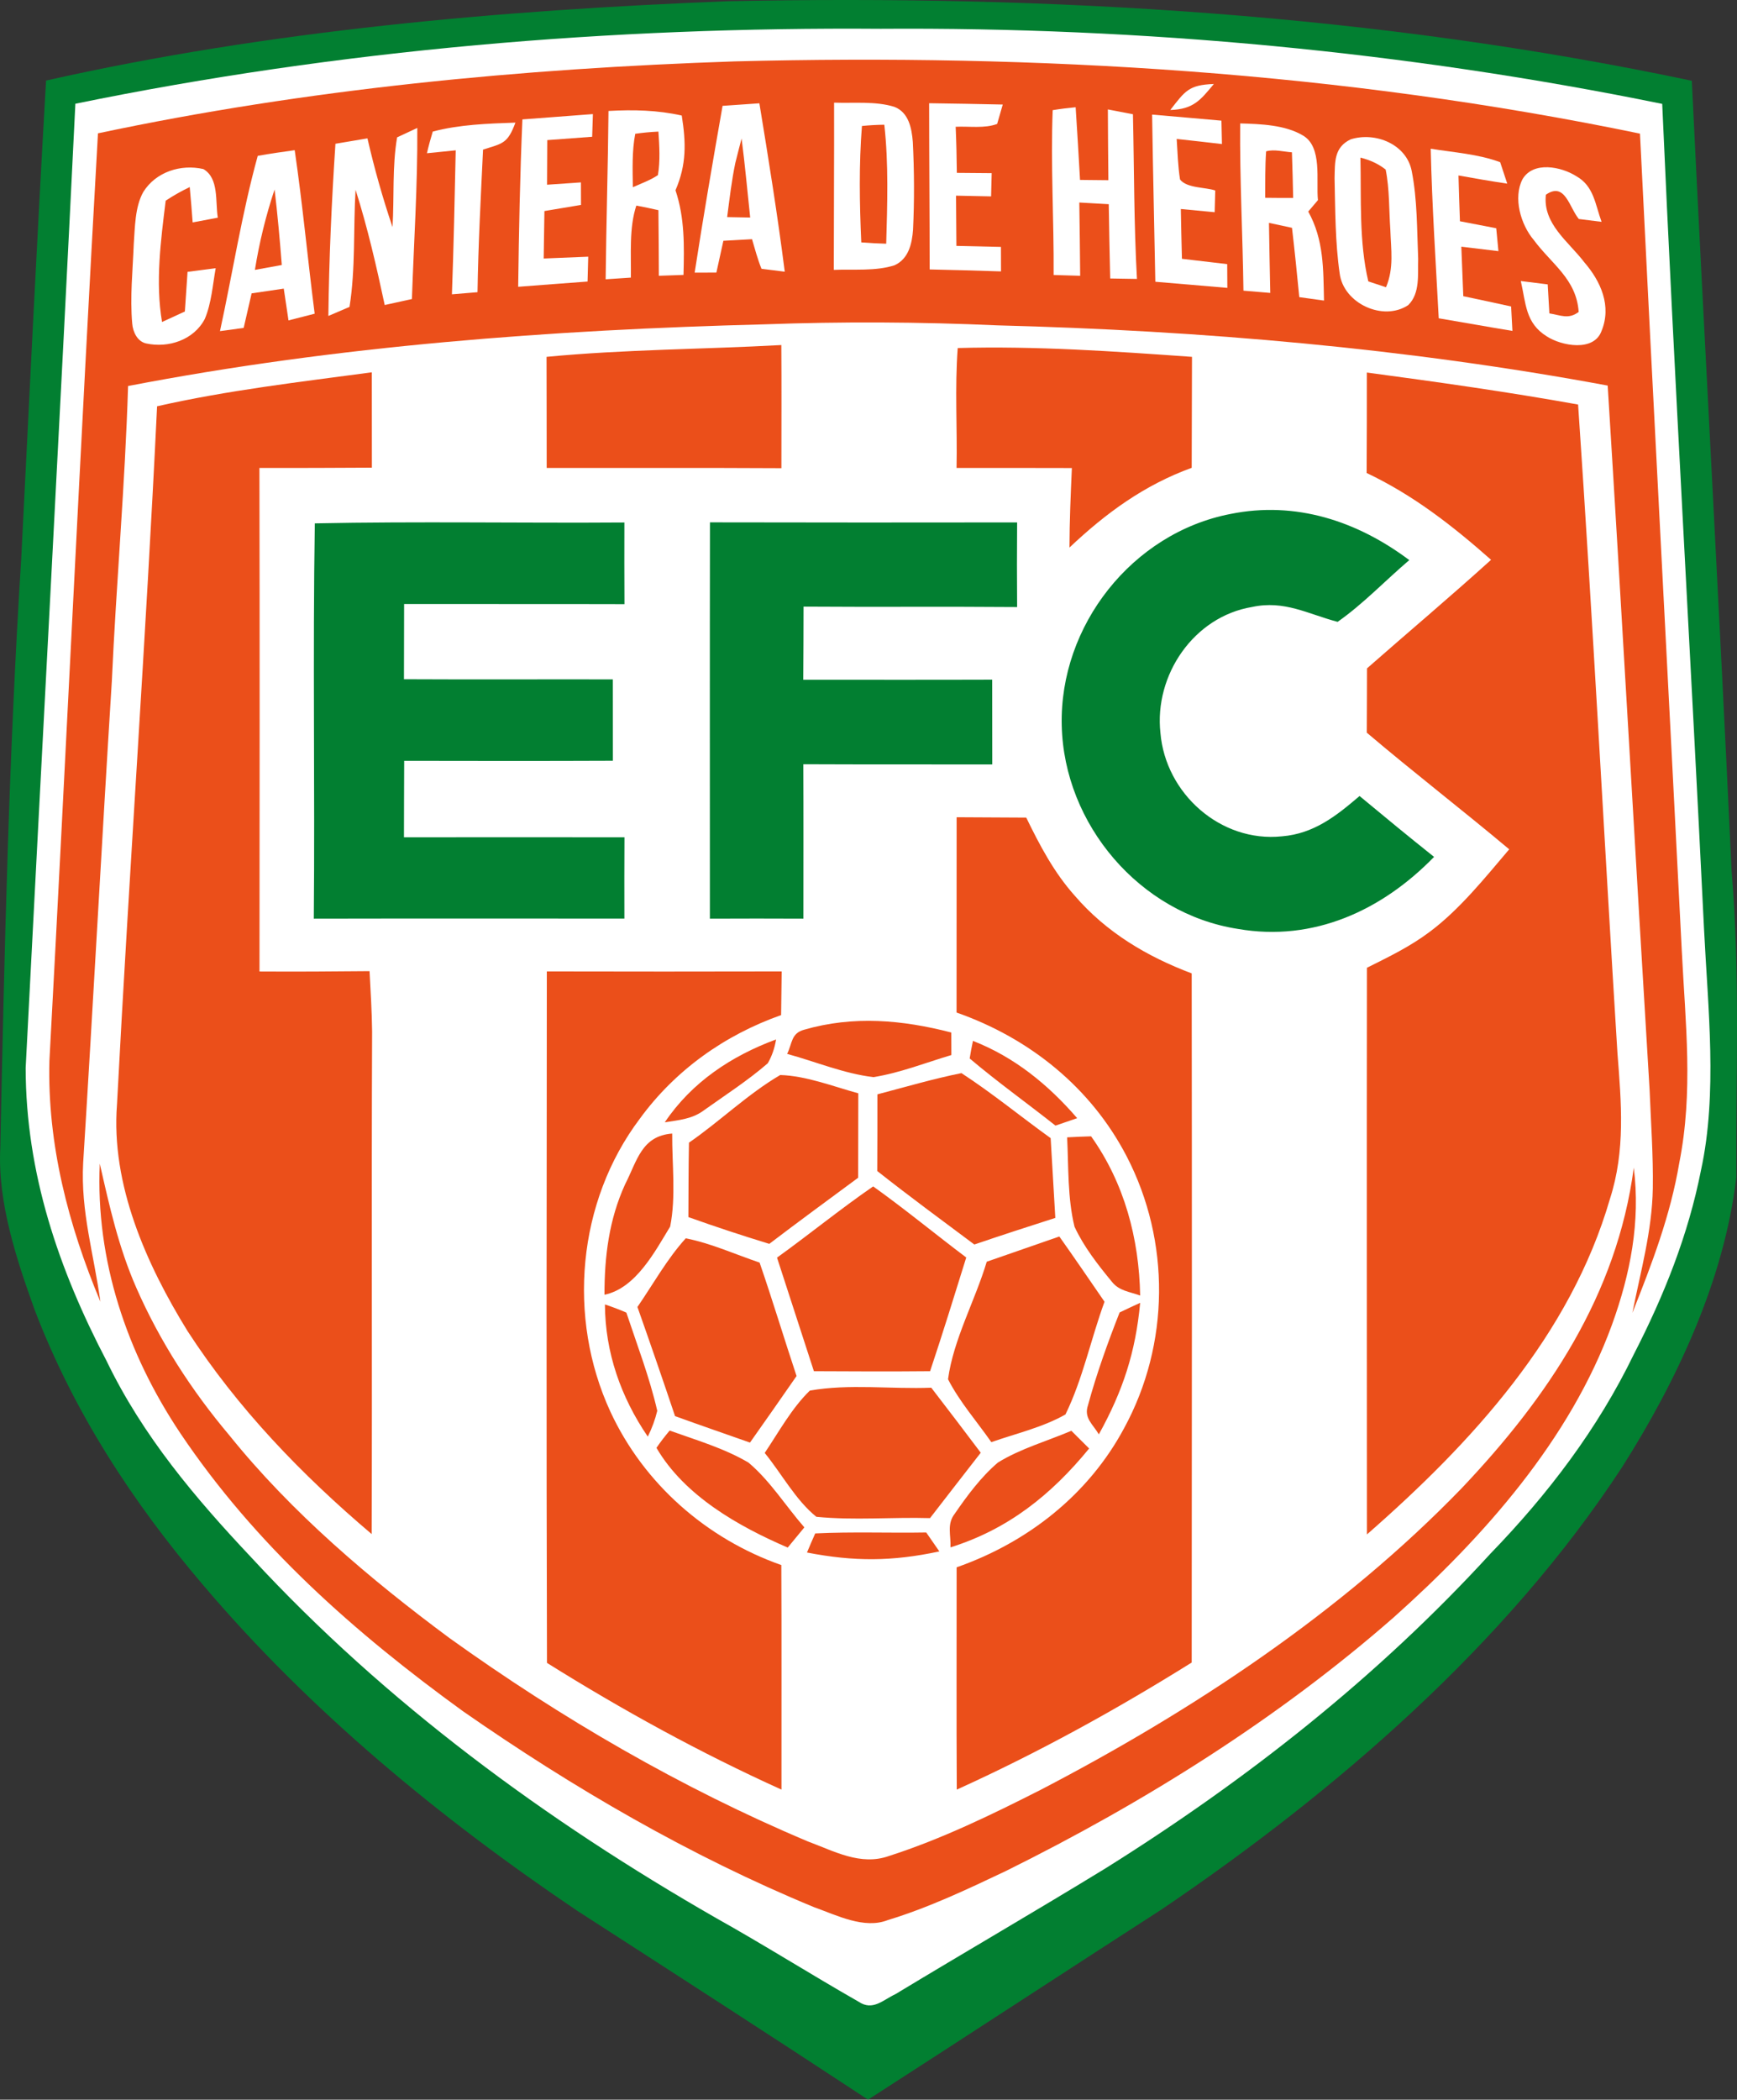
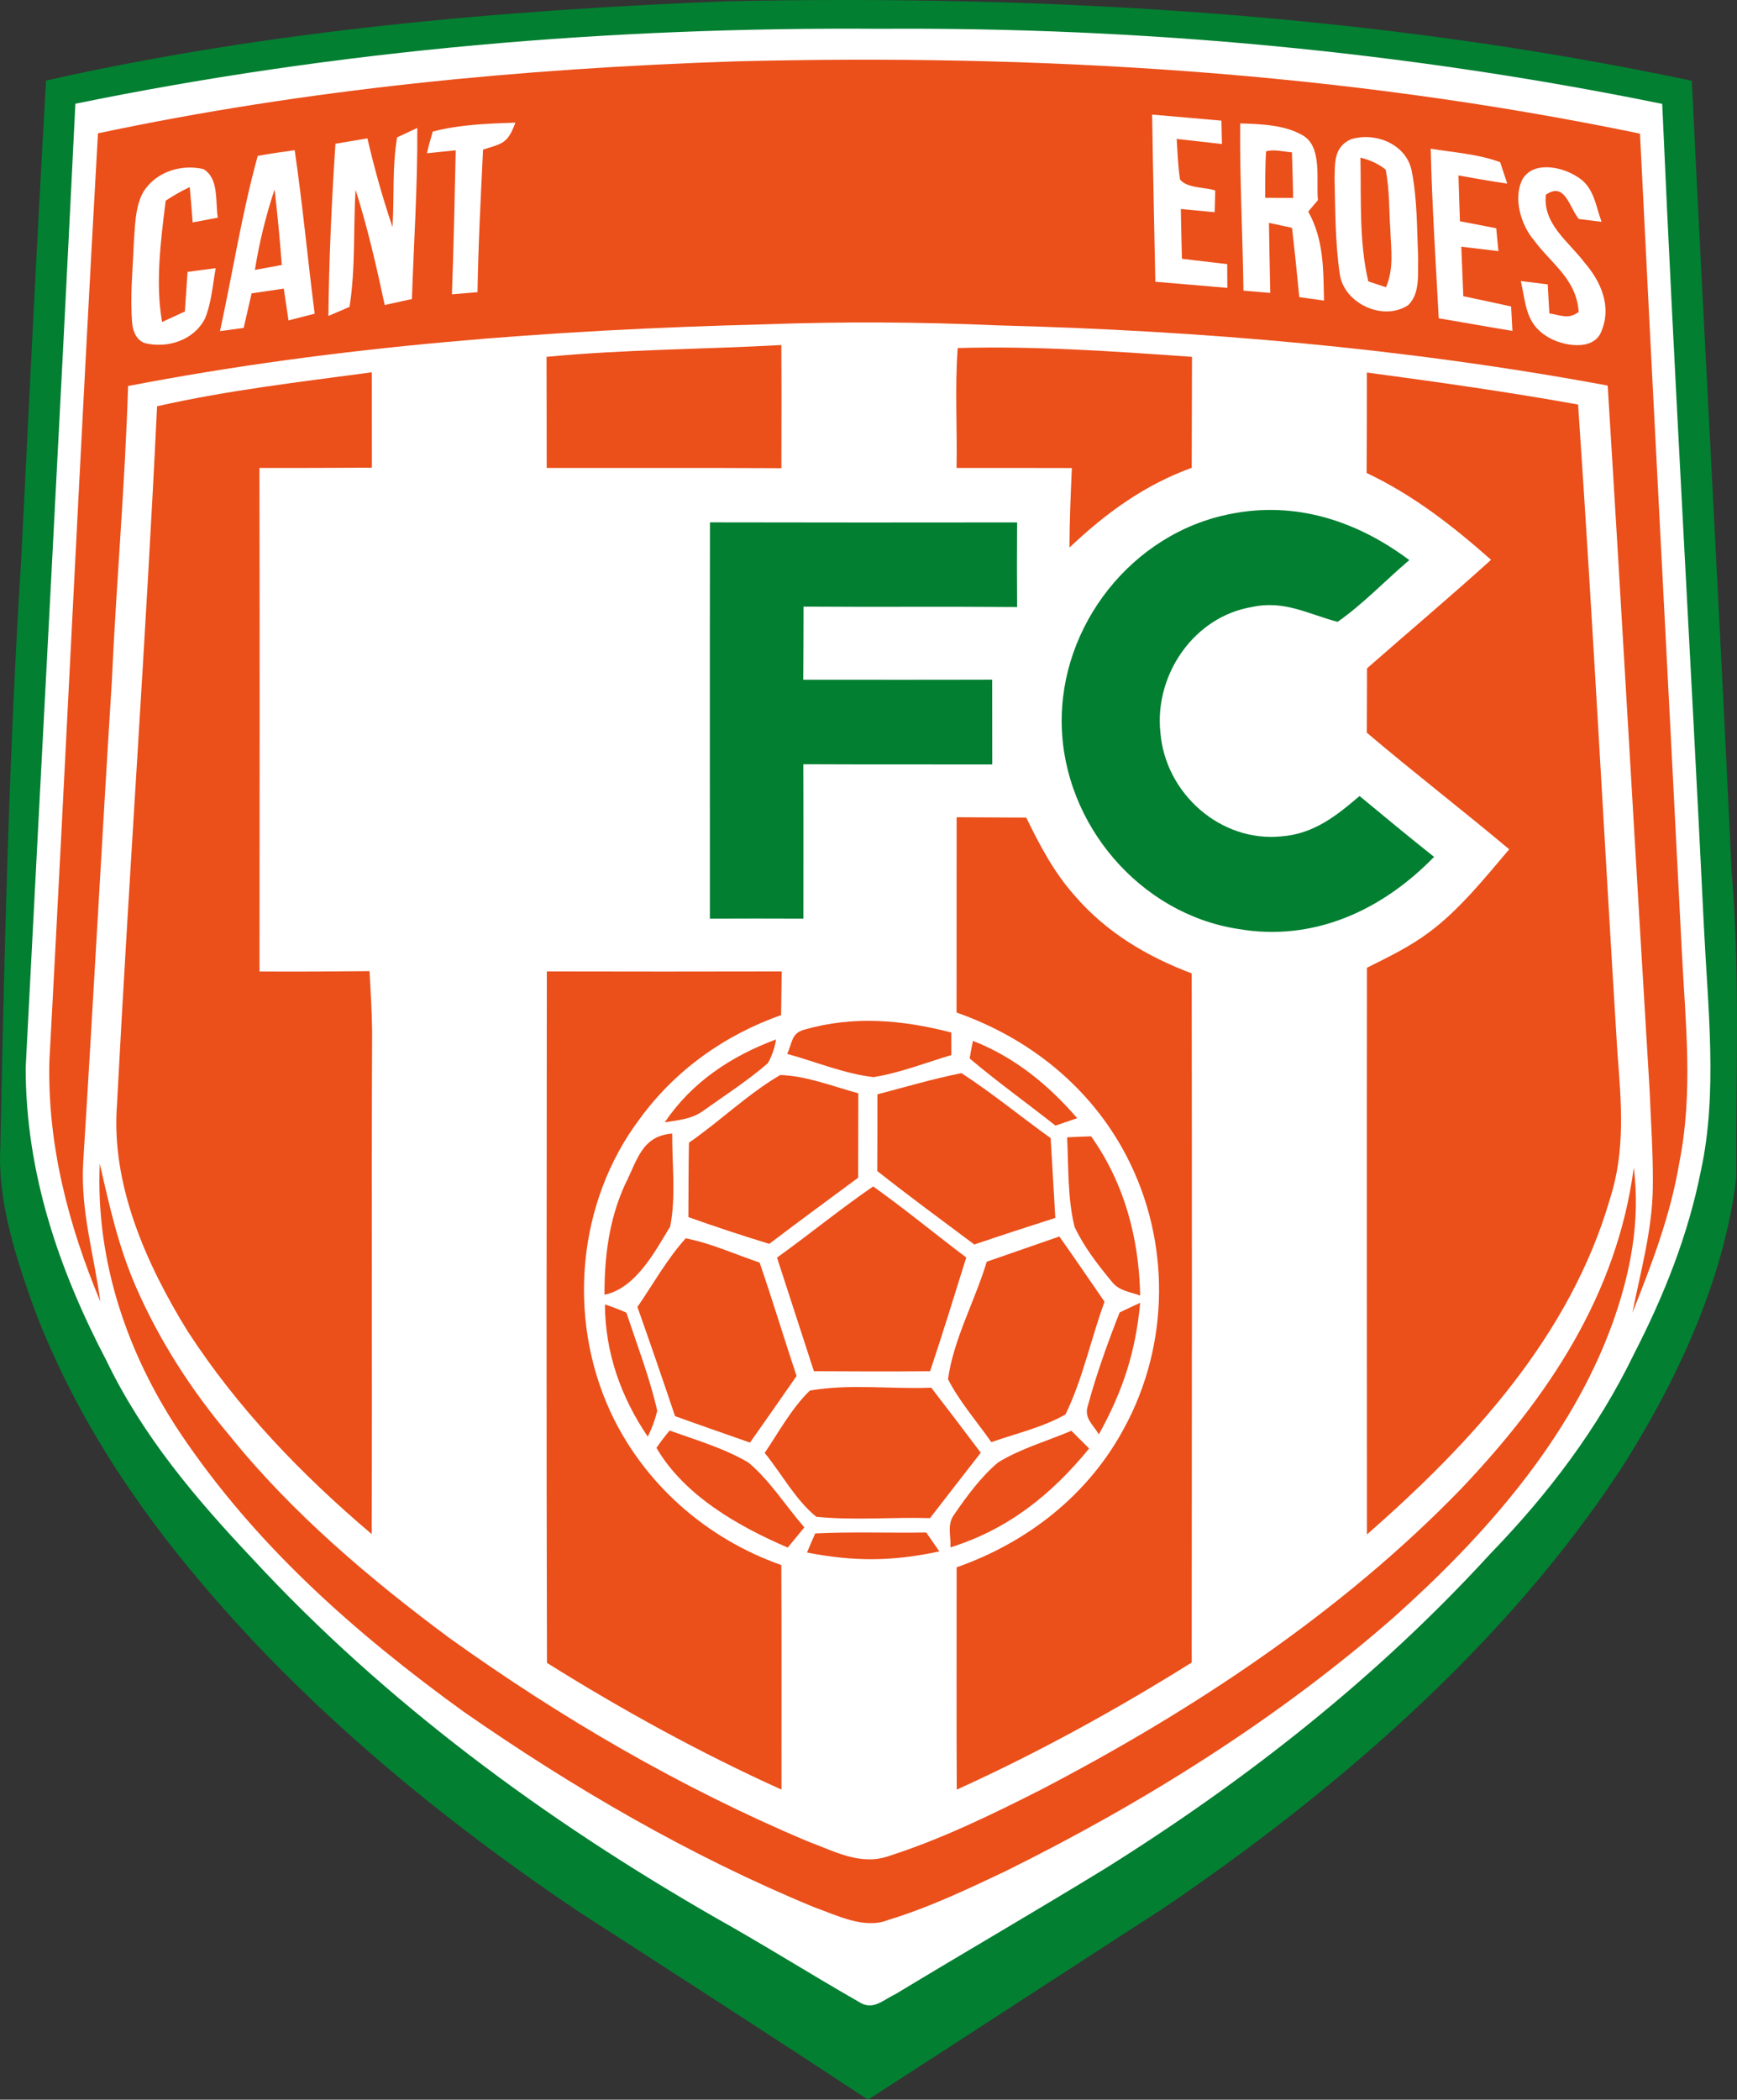
<svg xmlns="http://www.w3.org/2000/svg" viewBox="39.16 14.51 238.3 288.01">
  <rect x="39.16" y="14.51" width="238.3" height="288.01" fill="#333333" stroke="none" />
  <path fill="#027f31" d="M139 14.68c44.16-.92 88.96 1.75 132.26 10.91 1.74 36.06 3.79 72.35 5.46 108.42 1.18 13.95.58 28.03.64 42.02-1.65 14.02-8.13 27.85-15.64 39.69-15.87 24.31-39.36 44.58-63.25 60.74-13.43 8.66-26.79 17.41-40.22 26.06-13.24-8.71-26.55-17.3-39.87-25.89-18.75-12.64-36.67-27.39-51.33-44.67-9.67-11.34-17.81-23.81-23.14-37.79-2.49-6.92-5.09-14.75-4.71-22.17.56-26.96 1.17-53.89 2.87-80.8 1.1-21.88 2.15-43.78 3.41-65.64 30.41-6.85 62.41-9.67 93.52-10.88Z" />
  <path fill="#fff" d="M160 18.46c35.88-.25 72.04 3.13 107.2 10.3 1.66 37.76 3.9 75.5 5.74 113.25.53 10.72 1.87 22.53-.42 33.02-1.75 8.89-5.08 17.21-9.21 25.24-4.96 10.25-11.78 19.2-19.68 27.36-15.49 16.92-33.41 31.02-52.82 43.17-9.54 5.84-19.22 11.45-28.79 17.24-1.75.82-3.13 2.35-5.06 1.05-6.57-3.75-12.96-7.79-19.56-11.48-23.34-13.38-45.35-29.54-63.66-49.35-7.8-8.27-14.97-16.74-19.95-27.05-6.6-12.61-11.09-25.82-11.11-40.21 2.26-44.01 4.67-88.27 6.82-132.26C85.77 21.31 123 18.18 160 18.46Z" />
  <path fill="#eb4f1a" d="M139.99 22.93c41.73-1.06 83.22 1.43 124.16 9.91 1.84 37.31 3.85 74.84 5.74 112.17.5 9.93 1.59 19.23-.35 29.02-1.21 7.19-3.75 13.83-6.43 20.56 1.13-5.71 2.7-11.22 2.8-17.07.07-4.5-.26-9.02-.44-13.52-1.96-32.19-3.75-64.42-5.75-96.6-27.57-5.12-55.71-7.54-83.72-8.26-10.64-.48-21.35-.53-31.99-.14-29.16.75-58.62 2.94-87.28 8.46-.41 13.53-1.62 27.02-2.23 40.54-1.38 22-2.55 44.02-3.93 66.01-.36 6.72 1.47 12.49 2.36 19.05-4.39-10.49-7.29-21.6-6.99-33.05 2.29-42.39 4.26-84.83 6.66-127.21 28.66-6.08 58.14-8.89 87.39-9.87Z" />
-   <path fill="#fff" d="M205.69 26.03c-1.83 2.2-2.79 3.47-5.98 3.57 2.05-2.62 2.52-3.44 5.98-3.57Zm-67.4 3c1.68-.12 3.37-.24 5.05-.35 1.26 7.68 2.5 15.38 3.48 23.1l-3.19-.4c-.53-1.31-.9-2.7-1.3-4.06-1.31.07-2.62.15-3.93.22-.32 1.45-.64 2.9-.96 4.36-.99 0-1.98.01-2.98.01 1.18-7.64 2.49-15.26 3.83-22.88Zm15.3-.44c2.69.1 5.7-.23 8.28.58 1.97.77 2.37 2.95 2.52 4.81.2 3.96.22 8.08.03 12.04-.14 1.92-.61 3.99-2.52 4.87-2.59.85-5.65.52-8.35.64 0-7.65.06-15.29.04-22.94Zm13.04.08c3.36.05 6.73.1 10.1.18l-.77 2.66c-1.71.65-3.86.3-5.69.39.09 2.11.14 4.21.16 6.32 1.59.02 3.18.03 4.78.04-.03 1.07-.05 2.13-.08 3.19-1.61-.03-3.21-.06-4.81-.1.01 2.3.03 4.6.05 6.89 2.04.05 4.07.09 6.11.14 0 1.12.01 2.24.01 3.36-3.26-.11-6.53-.2-9.79-.27 0-7.6-.07-15.2-.07-22.8Zm16.95.95c1.04-.17 2.1-.3 3.15-.4.22 3.32.41 6.65.6 9.97 1.3.01 2.6.03 3.89.04-.03-3.24-.06-6.47-.07-9.71l3.44.66c.17 7.53.13 15.07.55 22.59l-3.67-.06c-.08-3.39-.15-6.79-.2-10.19-1.35-.07-2.69-.15-4.04-.23.05 3.35.09 6.7.12 10.05-1.21-.03-2.43-.07-3.64-.11.05-7.53-.42-15.1-.13-22.61Zm-63.08.54c-.03 1.03-.07 2.07-.1 3.11-2.06.15-4.11.31-6.16.46l-.03 6.12c1.55-.1 3.1-.21 4.65-.32.01 1.03.01 2.06.01 3.09l-5.02.84c-.03 2.17-.06 4.34-.1 6.51 2.04-.08 4.08-.17 6.11-.25l-.09 3.41c-3.18.23-6.35.48-9.52.72.1-7.66.25-15.31.58-22.96 3.22-.25 6.45-.48 9.67-.73Zm2.14-.43c3.41-.19 6.71-.12 10.05.63.59 3.73.67 6.72-.86 10.25 1.28 3.8 1.2 7.65 1.1 11.61l-3.38.12c-.02-3-.02-6-.06-9-1.01-.23-2.02-.44-3.03-.63-1.01 3.04-.7 6.69-.75 9.88-1.16.08-2.31.15-3.46.23.08-7.7.32-15.39.39-23.09Z" />
  <path fill="#eb4f1a" d="M157.41 31.79c1.02-.1 2.05-.16 3.07-.17.6 5.35.41 10.95.26 16.32-1.14-.03-2.28-.09-3.42-.18-.24-5.27-.33-10.71.09-15.97Z" />
  <path fill="#fff" d="M197.22 30.23c3.17.28 6.34.54 9.51.83.03 1.07.05 2.14.07 3.21-2.07-.24-4.14-.48-6.21-.7.12 1.85.17 3.73.46 5.56.91 1.21 3.52 1.05 4.83 1.51l-.08 2.98c-1.55-.15-3.1-.29-4.64-.44.04 2.28.09 4.56.15 6.83 2.07.24 4.14.49 6.21.73.01 1.09.01 2.17.02 3.26-3.3-.28-6.59-.57-9.88-.84-.14-7.64-.33-15.29-.44-22.93Zm12.08 1.21c2.77.08 6.16.19 8.6 1.65 2.72 1.56 1.79 6.22 2.07 8.87l-1.33 1.57c2.16 3.9 2.06 7.92 2.16 12.21-1.13-.16-2.26-.31-3.39-.47-.31-3.17-.63-6.35-1-9.51-1.06-.23-2.11-.45-3.16-.68.04 3.2.12 6.4.18 9.61-1.23-.1-2.45-.21-3.68-.31-.1-7.64-.52-15.31-.45-22.94ZM98.53 32.56c3.64-.97 7.59-1.1 11.34-1.23-1.07 2.91-1.77 2.85-4.44 3.7-.31 6.52-.66 13.03-.76 19.56-1.17.1-2.34.2-3.51.29.24-6.58.38-13.17.52-19.75-1.32.13-2.64.27-3.95.4.23-1 .5-1.99.8-2.97Z" />
-   <path fill="#eb4f1a" d="M126.31 32.86c1.06-.15 2.11-.25 3.18-.3.13 1.96.26 4.03-.07 5.97-1.04.7-2.3 1.15-3.44 1.66-.03-2.41-.13-4.96.33-7.33Z" />
  <path fill="#fff" d="m93.64 33.35 2.77-1.29c.05 7.85-.47 15.64-.74 23.47-1.24.28-2.49.55-3.73.82-1.14-5.32-2.35-10.62-4-15.81-.32 5.32.01 10.81-.83 16.07l-2.9 1.24c.09-7.88.45-15.76.97-23.62 1.46-.25 2.93-.5 4.39-.74.95 4.13 2.08 8.15 3.44 12.17.25-4.07-.06-8.29.63-12.31Zm130.83.27c3.38-1.06 7.67.67 8.37 4.38.77 3.91.71 8.02.88 12-.07 2.13.29 4.73-1.36 6.36-3.43 2.29-8.89-.22-9.41-4.35-.62-4.29-.6-8.71-.7-13.04.06-2.23-.1-4.25 2.22-5.35Z" />
  <path fill="#eb4f1a" d="M140.9 33.51c.47 3.6.79 7.23 1.18 10.84l-3.16-.06c.32-2.47.61-4.99 1.12-7.43.28-1.12.56-2.23.86-3.35Z" />
  <path fill="#fff" d="M79.59 35.11c1.09 7.45 1.78 14.96 2.74 22.43-1.2.31-2.39.61-3.59.92-.22-1.46-.43-2.91-.65-4.36-1.47.21-2.94.43-4.41.65-.36 1.58-.72 3.16-1.09 4.74-1.08.15-2.16.29-3.25.44 1.74-7.99 3-16.15 5.18-24.04 1.68-.31 3.37-.54 5.07-.78Z" />
  <path fill="#eb4f1a" d="M212.86 35.27c1.1-.32 2.41.06 3.54.13.07 2.09.13 4.18.17 6.26-1.28 0-2.56 0-3.84-.02.02-2.12-.02-4.25.13-6.37Z" />
  <path fill="#fff" d="M235.44 34.91c3.15.51 6.54.73 9.53 1.85l.97 2.94c-2.23-.33-4.46-.72-6.69-1.12.06 2.09.12 4.19.2 6.28l4.98.96.3 3.14c-1.7-.2-3.39-.4-5.09-.61l.27 6.79c2.19.46 4.38.93 6.56 1.41l.18 3.35c-3.38-.55-6.74-1.17-10.11-1.73-.41-7.75-.92-15.49-1.1-23.26Z" />
  <path fill="#eb4f1a" d="M225.8 36.13c1.33.33 2.49.87 3.46 1.64.54 2.68.45 5.51.64 8.23.09 2.78.52 5.26-.59 7.91l-2.43-.8c-1.29-5.46-.96-11.39-1.08-16.98Z" />
  <path fill="#fff" d="M67.06 37.7c2.17 1.26 1.62 4.48 1.98 6.67-1.15.21-2.3.43-3.45.65-.12-1.62-.25-3.23-.4-4.85-1.15.55-2.25 1.17-3.3 1.87-.67 5.44-1.43 11.19-.5 16.64 1.05-.48 2.09-.96 3.13-1.44.13-1.81.25-3.62.37-5.44 1.29-.17 2.58-.34 3.86-.5-.41 2.28-.58 4.8-1.49 6.95-1.5 2.89-4.99 4.04-8.05 3.37-1.21-.27-1.82-1.58-1.91-2.73-.32-3.6.07-7.28.21-10.89.17-2.3.15-5.09 1.31-7.16 1.72-2.75 5.14-3.85 8.24-3.14Zm188.34.97c2.43 1.36 2.6 3.86 3.48 6.27l-3.12-.39c-1.32-1.59-1.89-5.16-4.52-3.33-.45 4.01 3.12 6.43 5.28 9.28 2.26 2.61 3.76 5.99 2.36 9.4-1.05 2.91-5.49 2.06-7.5.76-2.97-1.83-2.87-4.54-3.58-7.6 1.23.15 2.46.3 3.69.46.08 1.33.15 2.65.23 3.98 1.55.24 2.61.86 4.02-.2-.31-4.52-3.69-6.53-6.17-9.88-1.79-2.12-2.84-5.78-1.54-8.32 1.48-2.52 5.32-1.73 7.37-.43Z" />
  <path fill="#eb4f1a" d="M76.83 40.5c.41 3.45.72 6.9.99 10.36-1.23.22-2.46.45-3.69.67.61-3.79 1.49-7.39 2.7-11.03Zm69.52 21.34c.04 5.63.01 11.26.01 16.89-10.73-.06-21.47-.02-32.2-.03-.01-5.08 0-10.16-.02-15.24 10.72-1.03 21.47-1.03 32.21-1.62Zm24.2.41c10.68-.3 21.48.45 32.14 1.21-.02 5.07-.02 10.15-.04 15.22-6.5 2.36-11.79 6.22-16.77 10.94.01-3.64.17-7.27.33-10.91-5.28-.01-10.55-.02-15.82-.01.11-5.47-.25-10.99.16-16.45Zm-80.38 3.33c0 4.36 0 8.72.01 13.08-5.14.03-10.29.05-15.43.04.05 23.02.03 46.05.01 69.07 5.03.03 10.07 0 15.1-.05.14 2.75.32 5.53.35 8.28-.1 22.98.02 45.96-.06 68.94-9.62-8.15-18.39-17.25-25.27-27.86-5.65-9.16-10.52-20.08-9.67-31.07 1.67-31.93 3.97-63.84 5.5-95.77 9.64-2.19 19.68-3.35 29.46-4.66Zm136.51.03c9.7 1.3 19.36 2.66 28.98 4.39 2.02 29.64 3.56 59.33 5.4 88.98.53 6.82 1.11 13.33-1.03 19.98-5.44 18.74-18.98 33.47-33.34 46.03-.01-25.91-.03-51.82 0-77.73 3.02-1.51 5.93-2.91 8.64-4.95 4.12-3.09 7.55-7.39 10.88-11.3-6.45-5.41-13.12-10.55-19.54-16 .02-2.94.02-5.88.03-8.82 5.67-4.98 11.43-9.83 17.02-14.89-5.27-4.66-10.67-8.88-17.07-11.91.03-4.59.03-9.18.03-13.78Z" />
-   <path fill="#027f31" d="M207.97 85.01c8.95-1.81 17.39.97 24.53 6.33-3.28 2.79-6.31 6-9.83 8.47-4.09-1.08-7.3-3-11.74-2.04-8.01 1.33-13.44 9.35-12.57 17.27.69 8.3 8.24 15.07 16.67 14.19 4.39-.36 7.44-2.79 10.65-5.53 3.38 2.81 6.78 5.61 10.22 8.35-7.13 7.33-16.53 11.69-26.91 9.88-13.46-2.08-23.86-14.34-24.17-27.9-.33-13.69 9.66-26.41 23.15-29.02ZM82.35 86.3c14.12-.29 28.33-.02 42.47-.12-.01 3.73-.01 7.47.01 11.2-10.08-.03-20.16 0-30.23-.02-.01 3.44-.01 6.88-.02 10.32 9.55.05 19.1 0 28.65.02 0 3.72 0 7.44.01 11.16-9.55.04-19.09.03-28.63.01-.02 3.5-.02 7-.03 10.49 10.08-.02 20.16-.01 30.25 0-.02 3.71-.02 7.43-.01 11.15-14.2 0-28.4-.02-42.61.01.16-18.05-.15-36.2.14-54.22Zm54.21-.14c14.05.03 28.09.03 42.14.01-.03 3.87-.03 7.74 0 11.61-9.77-.08-19.53.01-29.3-.06-.01 3.35-.01 6.69-.04 10.03 8.64 0 17.28.02 25.92-.01 0 3.88 0 7.75.01 11.63-8.64-.02-17.28.01-25.92-.03.03 7.06.01 14.12.01 21.18-4.27-.02-8.55-.02-12.83 0 0-18.12-.02-36.24.01-54.36Z" />
+   <path fill="#027f31" d="M207.97 85.01c8.95-1.81 17.39.97 24.53 6.33-3.28 2.79-6.31 6-9.83 8.47-4.09-1.08-7.3-3-11.74-2.04-8.01 1.33-13.44 9.35-12.57 17.27.69 8.3 8.24 15.07 16.67 14.19 4.39-.36 7.44-2.79 10.65-5.53 3.38 2.81 6.78 5.61 10.22 8.35-7.13 7.33-16.53 11.69-26.91 9.88-13.46-2.08-23.86-14.34-24.17-27.9-.33-13.69 9.66-26.41 23.15-29.02ZM82.35 86.3Zm54.21-.14c14.05.03 28.09.03 42.14.01-.03 3.87-.03 7.74 0 11.61-9.77-.08-19.53.01-29.3-.06-.01 3.35-.01 6.69-.04 10.03 8.64 0 17.28.02 25.92-.01 0 3.88 0 7.75.01 11.63-8.64-.02-17.28.01-25.92-.03.03 7.06.01 14.12.01 21.18-4.27-.02-8.55-.02-12.83 0 0-18.12-.02-36.24.01-54.36Z" />
  <path fill="#eb4f1a" d="M170.4 126.61c3.18.02 6.36.03 9.55.05 1.87 3.83 3.8 7.52 6.67 10.73 4.31 5.01 9.89 8.33 16.03 10.64.04 31.51.03 63.02 0 94.53-10.38 6.48-21.08 12.38-32.23 17.43-.06-10.17-.01-20.33-.02-30.49 9.74-3.42 18.09-9.95 22.99-19.11 6.26-11.49 6.37-25.61.36-37.22-4.9-9.48-13.35-16.26-23.36-19.77.02-8.93-.01-17.86.01-26.79Zm-56.22 21.15c10.74.03 21.48.02 32.22 0-.03 2-.05 3.99-.08 5.99-7.75 2.74-14.52 7.55-19.38 14.21-8.59 11.4-9.99 27.3-4.04 40.19 4.58 9.89 13.2 17.44 23.45 21.04.05 10.26.01 20.53.02 30.8-11.13-5.03-21.82-10.91-32.17-17.38-.09-31.62-.05-63.24-.02-94.85Zm35.29 8c6.76-1.96 13.48-1.36 20.2.38 0 1.03.01 2.06.01 3.09-3.53 1.05-7.07 2.46-10.7 3.03-4.02-.48-7.93-2.12-11.83-3.19.72-1.48.54-2.82 2.32-3.31Z" />
  <path fill="#eb4f1a" d="M172.64 157.29c5.7 2.22 10.33 6.01 14.3 10.6-.99.34-1.99.68-2.98 1.02-3.9-3.09-7.97-5.99-11.77-9.21.13-.81.28-1.61.45-2.41Zm-27.01-.2c-.2 1.23-.59 2.32-1.14 3.27-2.71 2.35-5.78 4.33-8.7 6.41-1.64 1.25-3.46 1.37-5.43 1.69 3.7-5.5 9.13-9.1 15.27-11.37Zm.57 4.88c3.58.11 7.28 1.57 10.71 2.51-.01 3.86-.02 7.72-.02 11.58-4.07 3.01-8.16 6-12.19 9.07-3.73-1.14-7.43-2.36-11.1-3.67.02-3.4.01-6.81.08-10.21 4.26-2.94 8.06-6.67 12.52-9.28Zm24.86-.26c4.23 2.75 8.15 5.98 12.24 8.92.21 3.65.43 7.29.64 10.94-3.71 1.19-7.42 2.39-11.11 3.65-4.46-3.33-8.95-6.63-13.32-10.08.02-3.51.02-7.02.02-10.52 3.83-1 7.65-2.13 11.53-2.91ZM131.38 170c-.03 4.16.54 8.68-.28 12.76-2.1 3.45-4.73 8.47-9.01 9.35-.01-5.25.63-10.33 2.82-15.13 1.65-3.2 2.24-6.66 6.47-6.98Zm57.47.38c4.57 6.43 6.58 14.01 6.73 21.84-1.44-.53-2.87-.62-3.87-1.88-1.91-2.32-3.88-4.83-5.14-7.57-.96-3.93-.81-8.22-1.01-12.25 1.09-.06 2.19-.11 3.29-.14Z" />
  <path fill="#eb4f1a" d="M52.85 174.13c1.33 5.86 2.58 11.49 5.01 17.02 3.23 7.36 7.6 14.12 12.78 20.26 8.51 10.58 19.29 19.72 30.18 27.79 15.31 10.98 31.79 20.58 49.17 27.9 3.63 1.34 7.24 3.39 11.15 1.99 7.19-2.31 14.09-5.67 20.81-9.08 20.85-10.85 41.32-24.38 57.72-41.34 11.85-12.49 21.32-26.53 23.63-43.99.93 7.43-.47 14.57-2.99 21.54-5.75 15.77-17.58 29.1-29.94 40.14-15.91 13.93-34.29 25.43-53.22 34.8-5.25 2.49-10.6 5.03-16.17 6.72-3.26 1.3-7.05-.67-10.16-1.77-16.96-7-33.06-16.37-48.1-26.84-14.89-10.78-28.52-22.82-38.83-38.18-7.32-10.95-11.63-23.7-11.04-36.96Z" />
  <path fill="#eb4f1a" d="M158.95 177.25c4.36 3.11 8.49 6.53 12.77 9.75-1.62 5.21-3.23 10.42-4.96 15.6-5.31.05-10.63.03-15.94 0-1.69-5.19-3.37-10.39-5.06-15.58 4.44-3.2 8.69-6.67 13.19-9.77Zm-25.71 7.12c3.46.68 6.79 2.2 10.13 3.33 1.78 5.16 3.35 10.39 5.07 15.56-2.11 3.06-4.25 6.09-6.39 9.13-3.43-1.21-6.86-2.39-10.28-3.63-1.68-5-3.4-9.99-5.16-14.97 2.16-3.14 4.07-6.6 6.63-9.42Zm51.25-.25c2.1 2.96 4.14 5.96 6.2 8.95-1.87 5.09-2.98 10.6-5.36 15.46-3.1 1.77-6.81 2.62-10.17 3.8-1.98-2.84-4.36-5.54-5.94-8.63.74-5.48 3.72-10.79 5.31-16.12 3.33-1.15 6.64-2.3 9.96-3.46Zm-62.34 9.32c1 .33 1.97.7 2.94 1.12 1.48 4.45 3.19 8.9 4.24 13.47-.29 1.2-.72 2.38-1.3 3.54-3.69-5.41-5.85-11.55-5.88-18.13Zm73.43-.22c-.63 6.78-2.38 12.11-5.67 18.04-.81-1.39-2.09-2.23-1.49-3.99 1.17-4.3 2.71-8.58 4.34-12.73.93-.45 1.88-.89 2.82-1.32Zm-45.32 12.04c5.39-.96 11.18-.18 16.66-.4 2.28 2.96 4.54 5.93 6.79 8.92-2.33 2.98-4.64 5.98-6.96 8.97-5.18-.15-10.44.33-15.59-.18-2.82-2.25-4.79-5.95-7.09-8.76 1.93-2.87 3.7-6.13 6.19-8.55Zm-19.23 5.48c3.62 1.3 7.49 2.43 10.81 4.39 2.96 2.48 5.13 5.98 7.67 8.89-.76.92-1.52 1.85-2.28 2.77-6.78-2.92-14.18-7.11-18.01-13.68.56-.82 1.17-1.61 1.81-2.37Zm55.11.03c.81.81 1.63 1.62 2.44 2.43-5.19 6.34-11.1 11.08-19.02 13.56.07-1.69-.53-3.18.58-4.61 1.71-2.49 3.61-5.05 5.92-7.02 3.08-1.91 6.75-2.94 10.08-4.36ZM151 224.85c5.07-.25 10.16-.04 15.23-.13.6.87 1.2 1.74 1.8 2.6-6.47 1.38-11.66 1.41-18.16.15.37-.88.74-1.75 1.13-2.62Z" />
</svg>